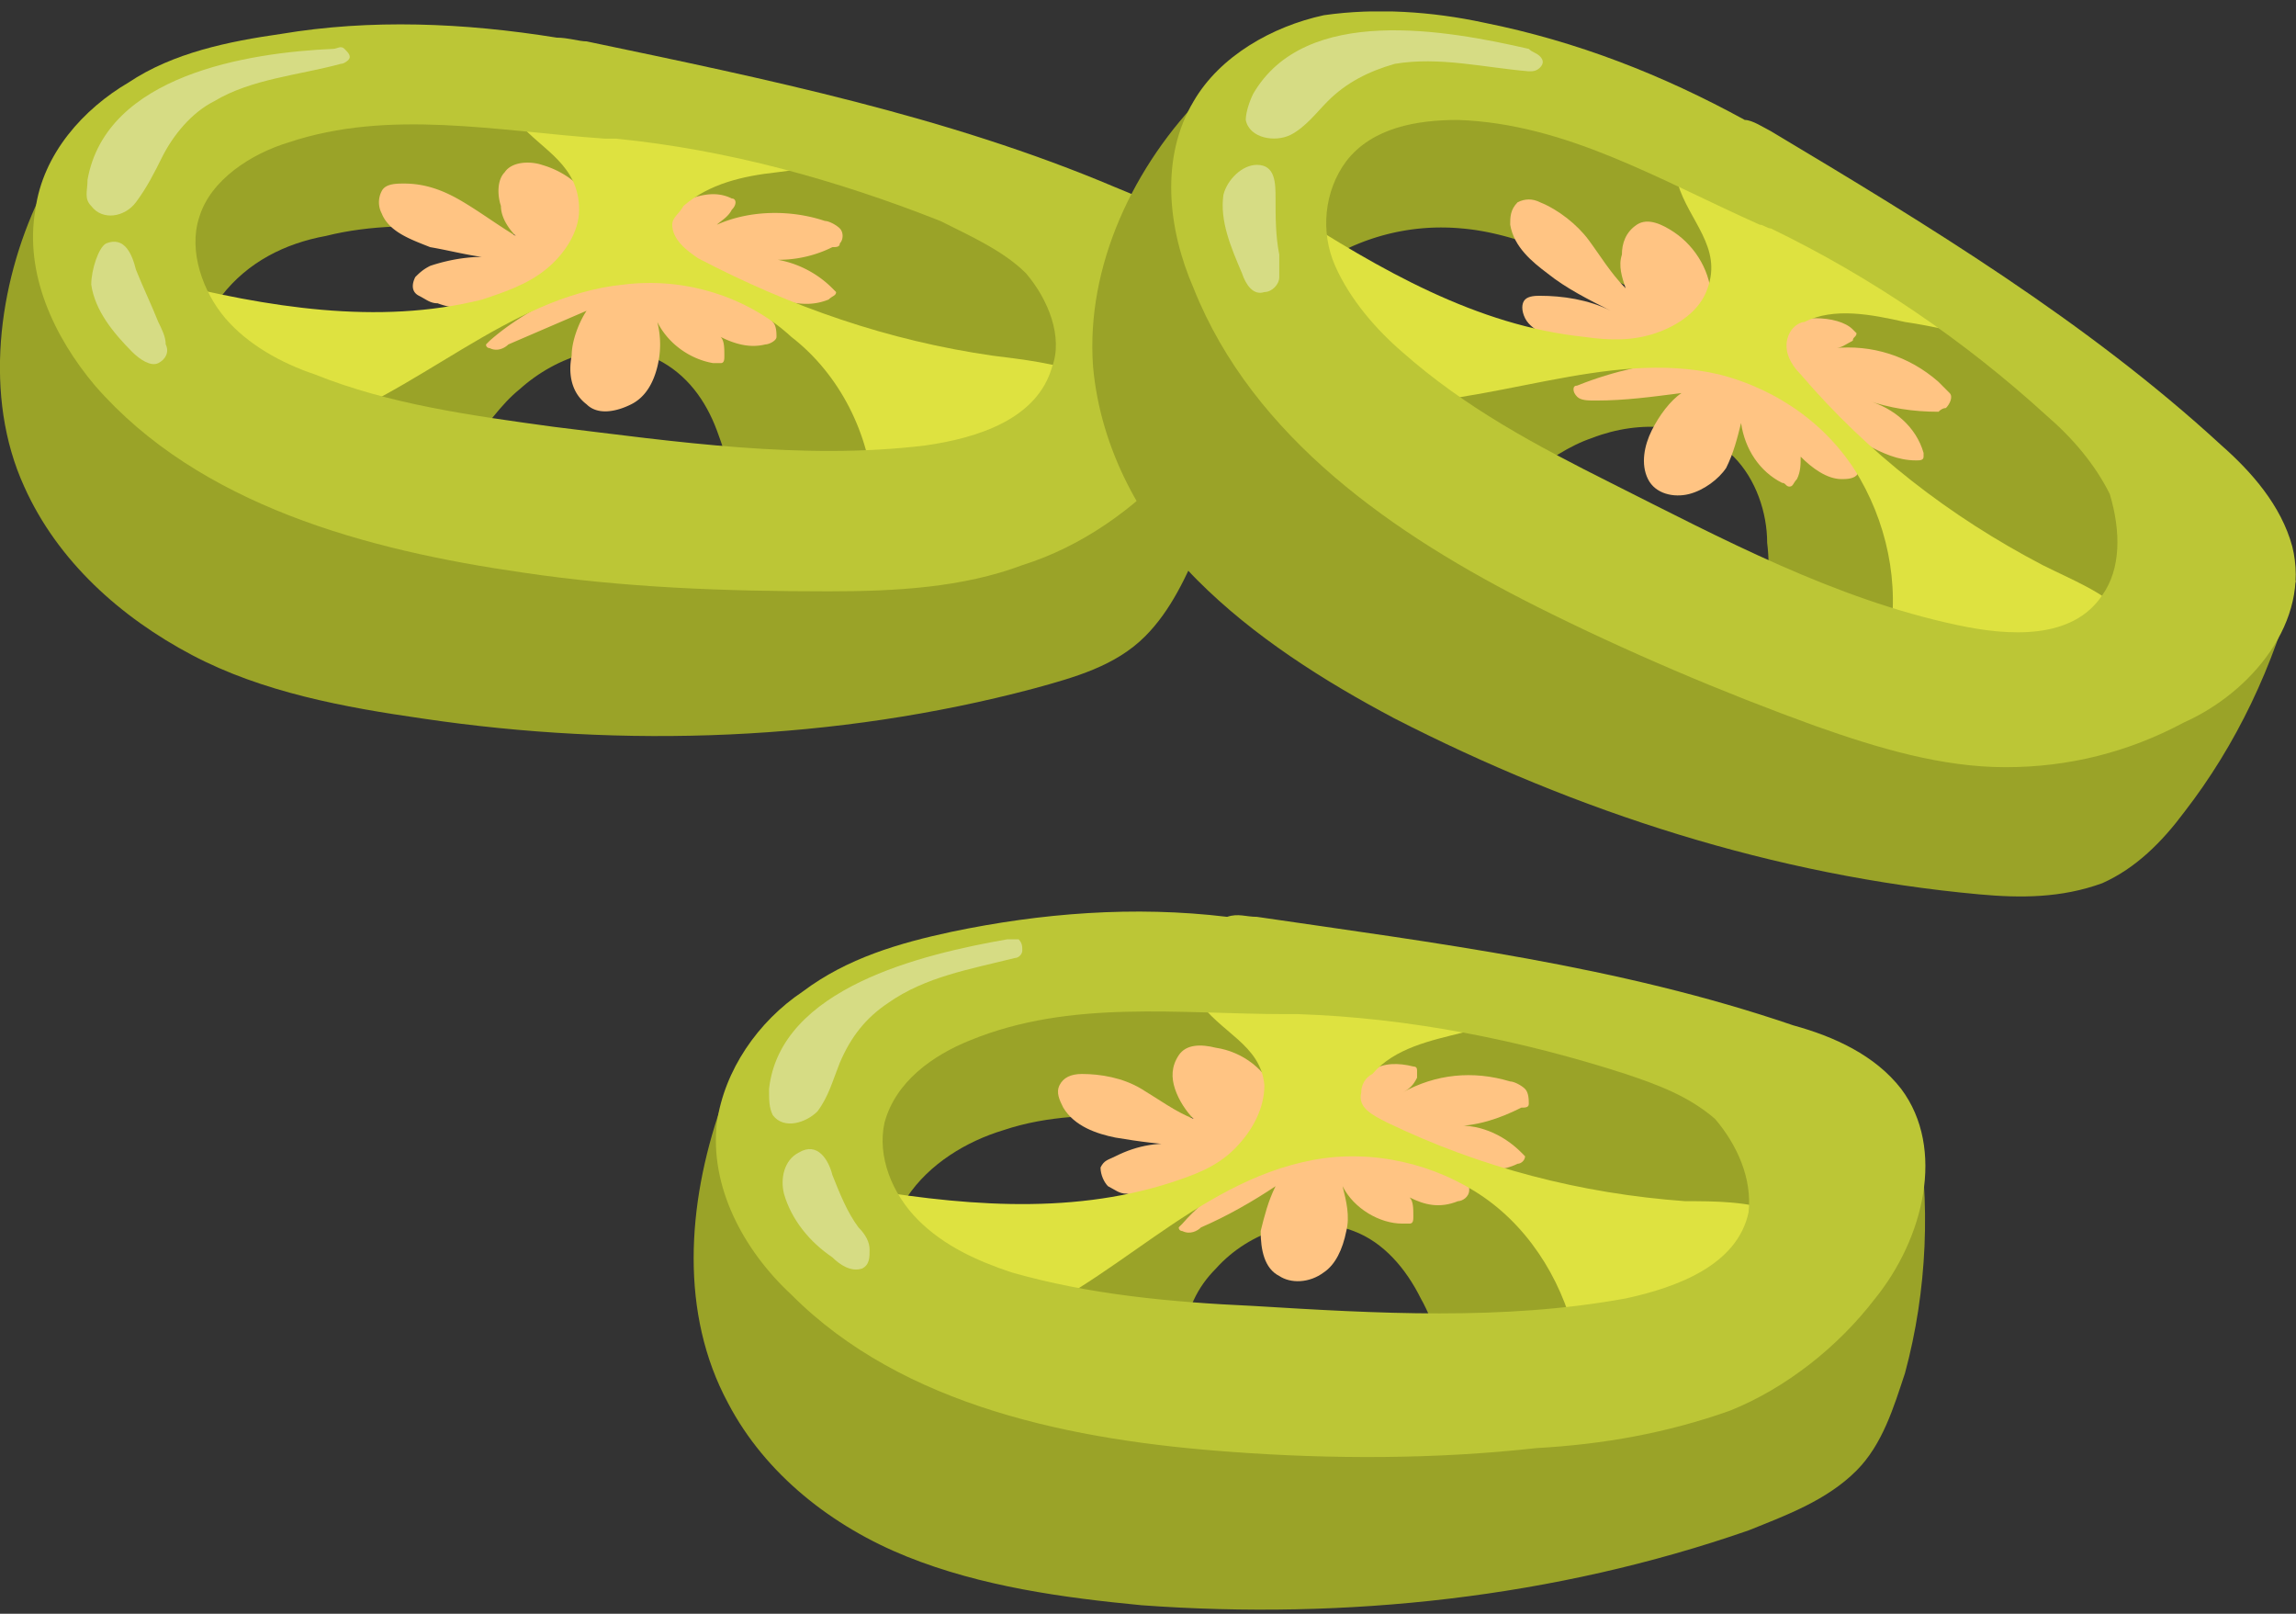
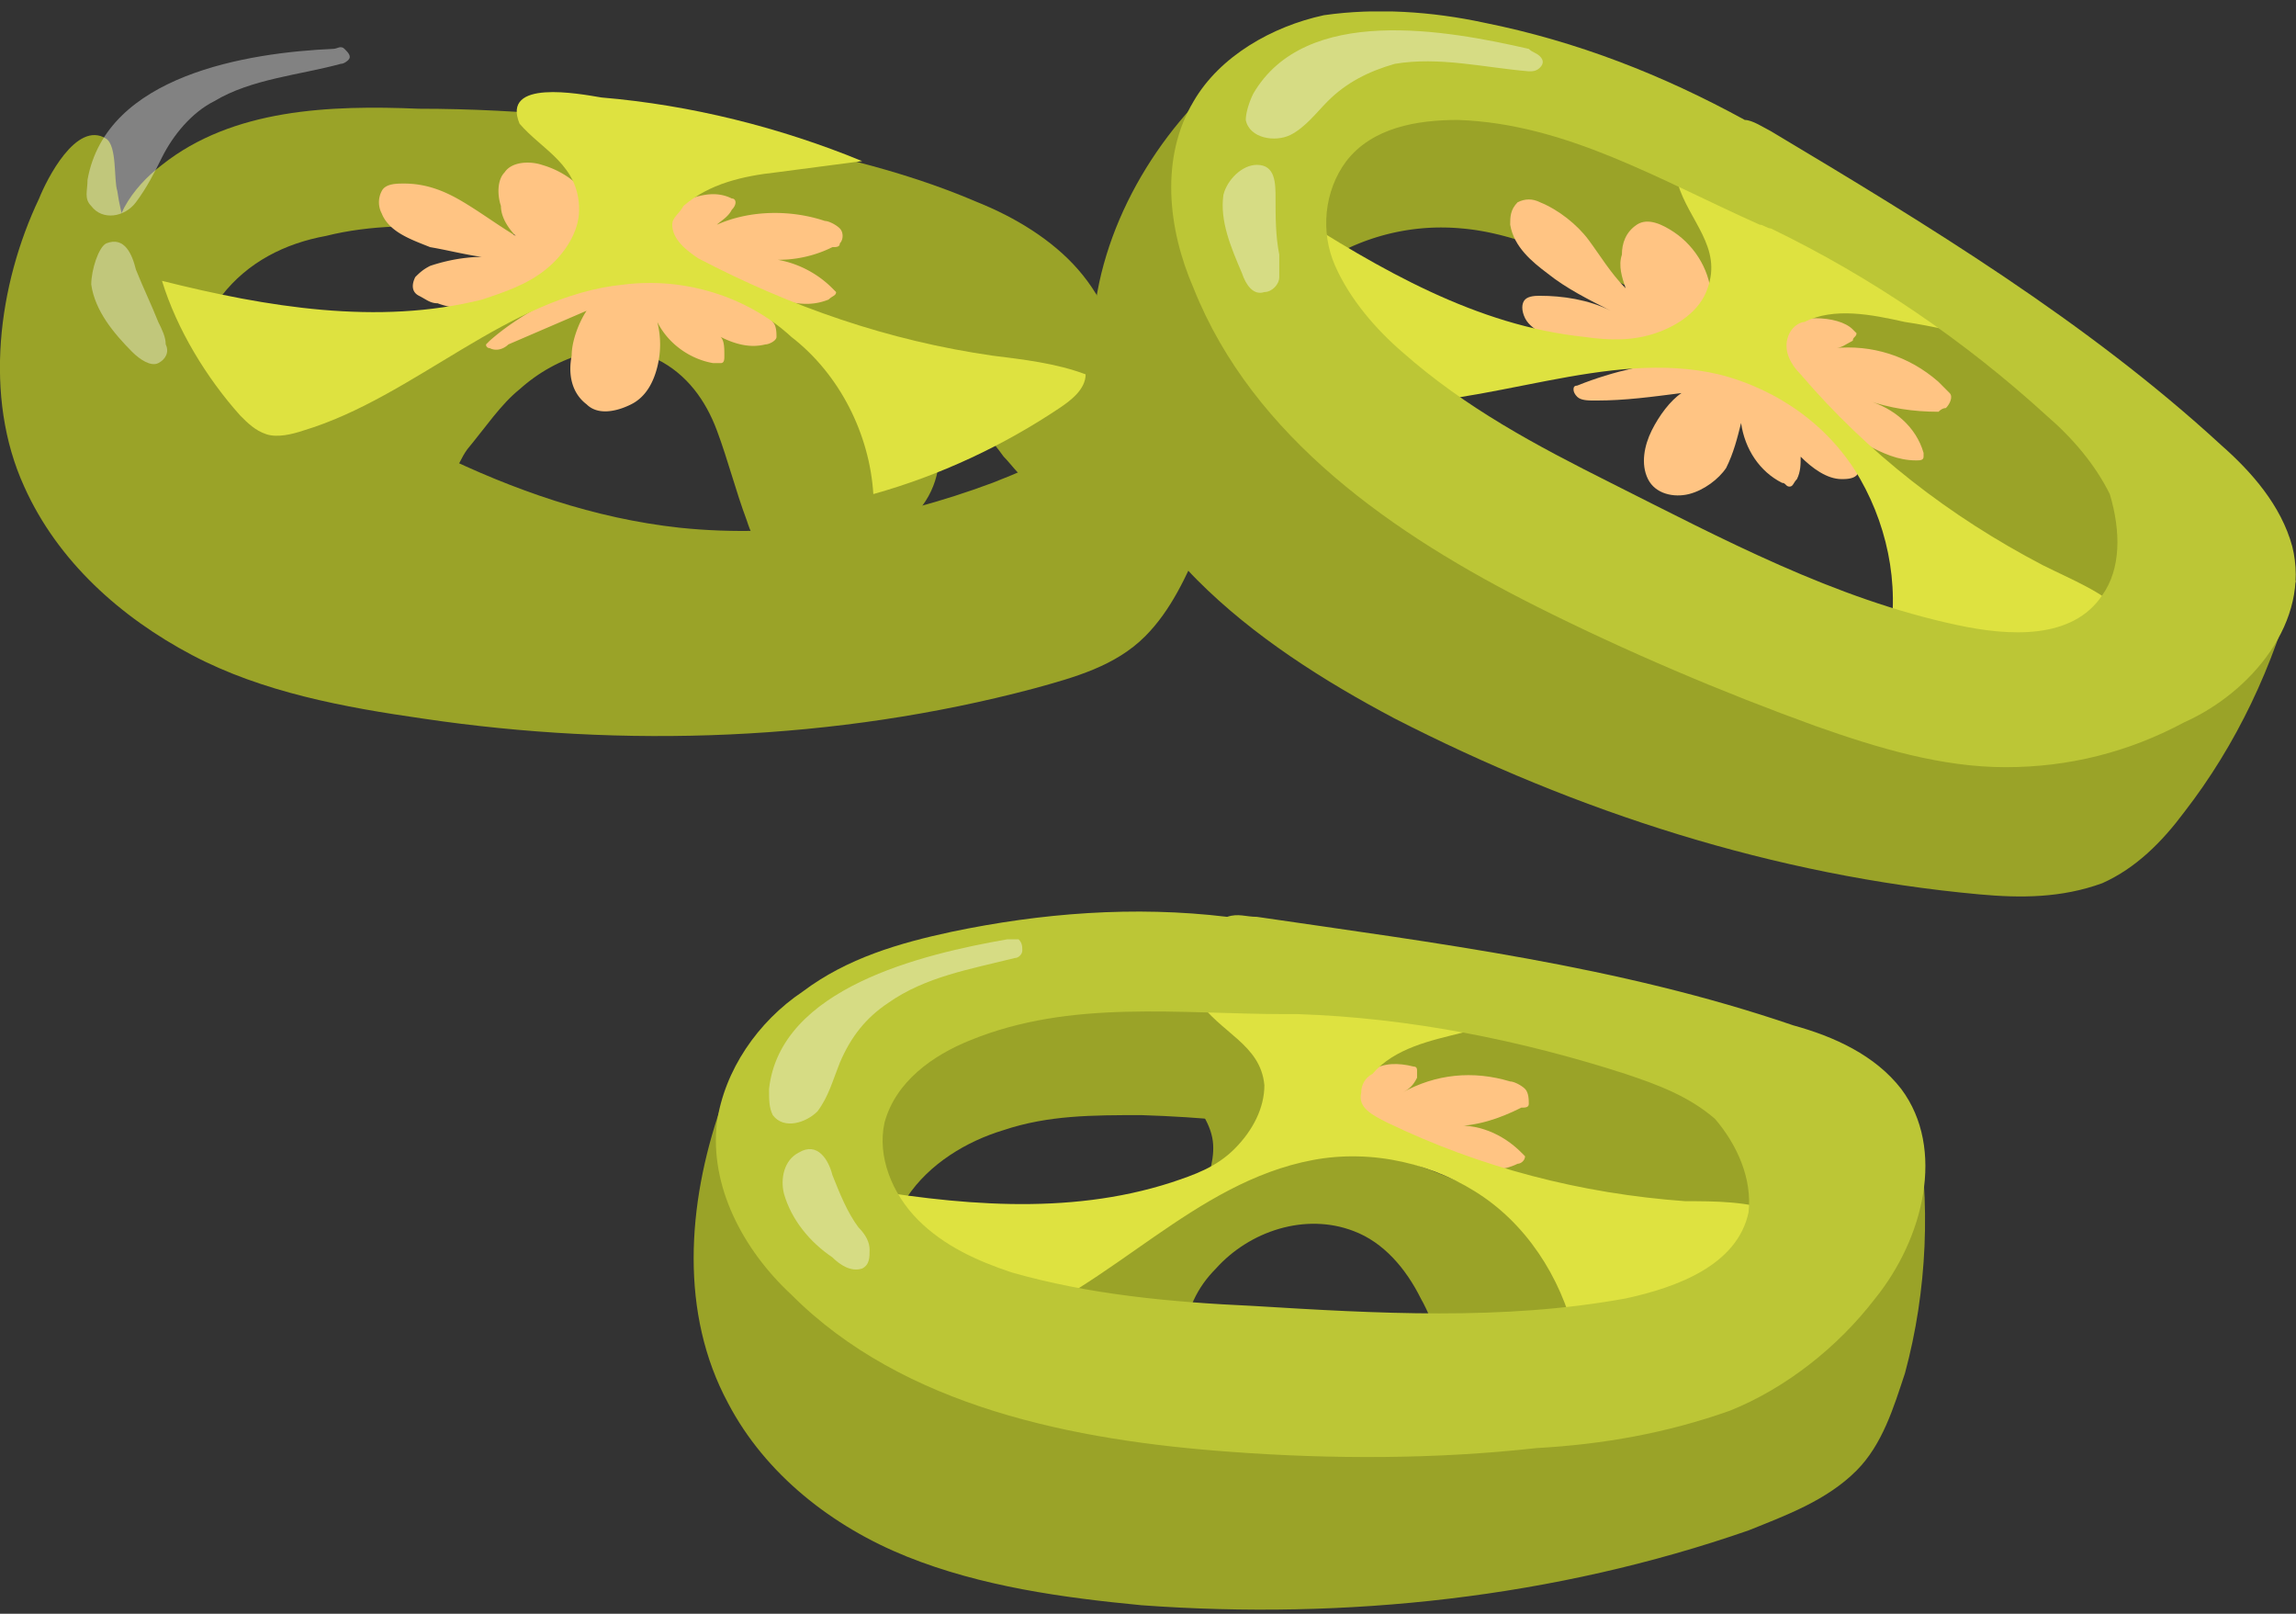
<svg xmlns="http://www.w3.org/2000/svg" width="148" height="104" fill="none">
  <rect width="100%" height="100%" fill="#333333" stroke="none" />
  <g clip-path="url(#a)">
    <path d="M33.73 16.65c0 1.206-.481 2.17-.721 3.376.96-.964 1.92-1.688 3.12-2.41.961-.724 2.161-1.688 2.642-2.894.48-1.206.48-2.652-.48-3.617-.48-.482-1.201-.723-1.921-.964-1.44-.482-7.442-1.447-6.722 1.447.24 1.205 1.44 1.446 2.4 2.17.96.482 1.681 1.446 1.681 2.893Z" fill="#9AA328" />
    <path d="M33.49 25.09c2.4-2.17 6-3.375 8.881-1.928 1.921.964 3.121 2.652 3.841 4.58.72 1.93 1.2 3.858 1.921 5.787.24.723.48 1.447 1.2 1.688.48.24.96.24 1.44.24 1.921.242 4.082 0 5.762-.723 1.92-.723 3.361-2.17 3.841-4.098.48-2.17-.72-4.581-2.64-6.028-1.68-1.447-3.841-2.41-6.002-3.375-3.36-1.688-6.722-3.858-10.323-3.858-2.16 0-4.321.723-6.482 1.447-4.8 1.687-9.362 3.857-14.163 6.027-.24.241-.72.241-.72.482-.48.724 0 1.688.72 2.412 1.44 1.446 5.041 6.268 6.962 4.822 1.2-.724 1.68-2.652 2.4-3.617 1.2-1.447 2.16-2.893 3.361-3.858Z" fill="#9AA328" />
    <path d="M13.084 26.537c-1.2-2.411-.48-5.304 1.2-7.474s4.081-3.376 6.722-3.858c2.88-.723 6.001-.723 8.882-.482 7.682.723 15.124 2.652 22.086 5.545 4.801 2.17 9.603 4.822 12.724 9.162.48.482.96 1.206 1.44 1.447.72.24 1.44 0 1.92-.241 2.401-1.206 3.841-3.376 4.081-6.028.24-2.652-.96-5.304-2.64-7.233-1.68-1.929-4.081-3.376-6.482-4.34-5.041-2.17-10.563-3.375-16.084-4.34-6.722-.964-13.204-1.688-19.926-1.688-5.761-.24-12.003 0-16.564 3.617-1.92 1.447-3.601 3.858-2.881 6.028.24.723.72 1.446.96 2.17.24.482.72.964.96 1.687l3.602 6.028Z" fill="#9AA328" />
    <path d="M1.56 31.358c2.16 4.822 6.242 8.439 10.803 10.85 4.561 2.411 9.843 3.376 14.884 4.099 12.964 1.929 26.648 1.446 39.37-1.929 2.642-.723 5.282-1.447 7.203-3.376 1.68-1.687 2.64-3.857 3.6-6.027 1.681-5.304 2.401-10.85 1.921-16.395-2.88 6.269-9.122 10.126-15.364 12.537-6.481 2.411-13.203 3.617-20.165 2.893-11.043-1.205-20.646-7.233-30.008-13.26-1.68-1.206-3.361-2.17-4.562-3.858-.96-1.447-1.44-2.893-1.68-4.581-.24-.723 0-2.893-.72-3.375C4.922 7.73 3 11.588 2.52 12.793-.12 18.34-1.08 25.572 1.56 31.358Z" fill="#9AA328" />
    <path d="M33.97 18.821c-1.681.965-3.842 1.447-5.762.724-.48 0-.72-.242-1.2-.483-.48-.24-.48-.723-.24-1.205.24-.241.48-.482.96-.723 1.44-.483 3.12-.724 4.56-.483-1.44 0-3.12-.482-4.56-.723-1.2-.482-2.641-.964-3.121-2.17a1.543 1.543 0 0 1 0-1.447c.24-.482.96-.482 1.44-.482 1.44 0 2.64.482 3.841 1.206 1.2.723 2.16 1.446 3.361 2.17-.48-.482-.96-1.206-.96-1.93-.24-.723-.24-1.687.24-2.17.48-.722 1.68-.722 2.4-.481 1.68.482 3.121 1.687 3.601 3.375.24.482.24.965 0 1.447-.24.24-.48.723-.72.964-1.2 1.206-2.64 1.929-4.32 2.652v-.24h.48ZM37.81 18.098c-2.16 1.205-4.32 2.17-6.241 3.857l-.24.242c0 .24.24.24.24.24.48.242.96 0 1.2-.24l5.041-2.17c-.48.723-.96 1.928-.96 2.893-.24 1.205 0 2.41.96 3.134.72.724 1.92.482 2.881 0 .96-.482 1.44-1.446 1.68-2.41.24-.965.24-1.93 0-2.894.72 1.447 2.161 2.41 3.601 2.652h.48c.24 0 .24-.241.24-.482 0-.482 0-.965-.24-1.206.96.483 1.921.724 2.881.483.24 0 .72-.242.72-.483 0-.24 0-.723-.24-.964-.48-.723-1.2-.965-2.16-1.447-1.68-.723-3.361-.964-5.041-1.205-1.921-.241-4.082-.482-6.002 0h1.2ZM44.532 12.793c.72-.241 1.68-.482 2.64 0 .24 0 .24.241.24.241 0 .16-.08.322-.24.482-.24.483-.72.724-.96.965 2.161-.965 4.802-.965 6.962-.241.24 0 .72.24.96.482.24.241.24.723 0 .964 0 .241-.24.241-.48.241-1.44.724-3.12.965-4.56.724 1.68 0 3.36.723 4.56 1.929l.24.24c0 .242-.24.242-.48.483-1.2.482-2.16.241-3.36 0-1.2-.241-2.161-.723-3.121-1.206-1.44-.723-2.881-1.205-4.081-1.928-2.401-1.206.48-2.894 1.68-3.376Z" fill="#FFC483" />
    <path d="M37.33 13.517c0 1.447-.96 2.893-2.16 3.858-1.2.964-2.641 1.446-4.082 1.928-6.721 1.688-13.923.483-20.645-1.205.96 3.134 2.88 6.269 5.041 8.68.48.482.96.964 1.68 1.205.72.241 1.681 0 2.401-.24 7.202-2.17 13.204-8.68 20.646-9.404 3.841-.482 7.922.723 10.803 3.375 3.12 2.412 5.041 6.27 5.281 10.127 4.321-1.206 8.403-3.135 12.004-5.546.72-.482 1.68-1.205 1.68-2.17-1.92-.723-4.081-.964-6.002-1.205-6.721-.965-12.963-3.134-18.965-6.269-.72-.482-1.68-1.205-1.68-2.17 0-.482.48-.723.72-1.205 1.68-1.447 3.841-1.93 6.002-2.17 1.92-.241 3.6-.482 5.521-.723-5.281-2.17-11.043-3.617-16.805-4.1-1.44-.24-6.481-1.205-5.28 1.688 1.44 1.688 3.84 2.653 3.84 5.546Z" fill="#DEE240" />
-     <path d="M78.381 16.651c-1.44-2.41-4.08-3.616-6.481-4.58C61.096 7.49 49.333 5.078 37.81 2.666c-.48 0-1.2-.24-1.92-.24-6.002-.965-12.003-1.206-17.765-.242-3.361.482-6.962 1.206-9.843 3.135-2.88 1.687-5.521 4.58-6.001 8.197-.72 4.099 1.2 8.198 3.84 11.332 6.723 7.716 17.525 10.609 27.608 12.055 6.482.965 12.964 1.206 19.685 1.206 4.322 0 8.643-.241 12.484-1.688 3.84-1.205 7.202-3.616 9.843-6.51 3.36-3.616 5.28-9.162 2.64-13.26Zm-10.563 6.993c-.96 3.375-4.8 4.58-8.162 5.063-7.922.964-16.084-.241-24.006-1.206-5.282-.723-10.563-1.446-15.364-3.375-2.161-.724-4.322-1.93-5.762-3.617-1.44-1.688-2.4-4.34-1.68-6.51.72-2.41 3.36-4.098 5.761-4.822 6.482-2.17 13.444-.723 20.406-.24h.72c7.202.722 14.164 2.651 20.885 5.304 1.92.964 4.082 1.928 5.522 3.375 1.44 1.688 2.4 4.099 1.68 6.028Z" fill="#BCC636" />
    <path opacity=".39" d="M5.642 11.588c0 .723-.24 1.205.24 1.688.72.964 2.16.723 2.88-.242.72-.964 1.2-1.928 1.68-2.893.721-1.446 1.921-2.893 3.362-3.616 2.4-1.447 5.521-1.688 8.162-2.411.24 0 .48-.242.48-.242.24-.24 0-.482-.24-.723s-.48 0-.72 0c-5.522.241-14.644 1.688-15.844 8.439ZM5.882 18.34c.24 1.687 1.44 3.133 2.64 4.339.48.482 1.2.964 1.68.723.48-.24.721-.723.48-1.205 0-.482-.24-.965-.48-1.447-.48-1.205-.96-2.17-1.44-3.375-.24-.965-.72-2.17-1.92-1.688-.48.241-.96 1.688-.96 2.652Z" fill="#fff" />
    <path d="M105.749 20.268c-.241 1.206-1.201 1.929-1.921 2.893 1.2-.723 2.401-.964 3.601-1.205 1.2-.482 2.401-.965 3.361-1.929.96-.964 1.44-2.411.72-3.617-.24-.723-.96-1.205-1.44-1.687-1.201-.724-6.482-3.858-6.962-.965-.24 1.206.96 1.93 1.44 2.894 1.201.964 1.441 2.41 1.201 3.616Z" fill="#9AA328" />
-     <path d="M102.628 28.224c3.121-1.205 6.722-.964 9.122 1.206 1.441 1.446 2.161 3.616 2.161 5.545.24 1.929 0 4.099-.24 6.028 0 .723 0 1.446.48 1.928.24.483.72.724 1.2.724 1.681.723 3.601 1.447 5.762 1.205 1.92 0 3.841-.964 5.041-2.652 1.2-1.929.72-4.58-.48-6.51-1.2-1.928-2.881-3.616-4.561-5.304-2.641-2.652-5.042-5.786-8.403-6.992-2.16-.723-4.321-.723-6.481-.723-5.042 0-10.083.482-15.124.964-.24 0-.72 0-.96.241-.72.482-.48 1.688 0 2.652.72 1.688 2.64 7.475 5.04 6.751 1.201-.482 2.401-1.928 3.362-2.652 1.2-.964 2.64-1.929 4.081-2.41Z" fill="#9AA328" />
    <path d="M82.942 22.678c-.24-2.652 1.2-5.304 3.601-6.51a14.169 14.169 0 0 1 7.682-1.446c2.881.241 5.762 1.447 8.403 2.652 6.962 3.135 13.443 7.475 18.965 12.779 3.841 3.616 7.442 7.715 8.882 12.778.24.724.48 1.447.961 1.688.48.482 1.2.482 1.92.482 2.641-.24 4.801-1.929 6.002-4.34 1.2-2.41.96-5.304-.24-7.715-.961-2.411-2.881-4.34-4.802-6.269-4.081-3.857-8.882-6.75-13.683-9.403-6.002-3.134-12.004-6.027-18.245-8.438-5.282-2.17-11.283-3.858-16.805-2.17-2.16.723-4.561 2.41-4.801 4.822 0 .723 0 1.687.24 2.41.24.724.24 1.206.48 1.93l1.44 6.75Z" fill="#9AA328" />
    <path d="M70.46 23.643c.48 5.305 3.12 10.127 6.72 13.743 3.602 3.617 8.163 6.51 12.724 8.921 11.764 6.028 24.487 10.127 37.691 11.332 2.64.241 5.281.241 7.922-.723 2.16-.965 3.841-2.652 5.281-4.581 3.361-4.34 5.762-9.403 7.202-14.949-4.801 4.822-12.003 6.51-18.725 6.751-6.722.241-13.684-.964-19.925-3.858-9.843-4.822-17.045-13.743-23.767-22.663-1.2-1.688-2.4-3.135-2.88-5.305-.48-1.688-.24-3.375 0-4.822.24-.723 1.2-2.893.48-3.616-1.44-1.688-4.562 1.205-5.522 2.17-4.561 4.58-7.682 11.09-7.202 17.6Z" fill="#9AA328" />
    <path d="M105.028 22.678c-1.92.483-4.081 0-5.761-1.205-.24-.241-.72-.482-.96-.964-.24-.483-.24-.965 0-1.206s.72-.241.96-.241c1.44 0 3.121.241 4.561.964-1.44-.723-2.881-1.446-4.081-2.41-.96-.724-2.16-1.688-2.4-3.135 0-.482 0-.964.48-1.447.48-.24.96-.24 1.44 0 1.2.483 2.4 1.447 3.121 2.411.72.965 1.44 2.17 2.4 3.135-.24-.724-.48-1.447-.24-2.17 0-.723.24-1.447.961-1.929.72-.482 1.68 0 2.4.482 1.441.965 2.401 2.652 2.401 4.34 0 .482-.24.964-.48 1.447-.24.24-.721.482-.961.482-1.68.723-3.12.964-4.801.964v-.24l.96.723ZM108.869 23.161c-2.4.241-4.801.723-7.202 1.688-.16 0-.24.08-.24.24 0 .162.08.322.24.483.24.241.721.241 1.201.241 1.92 0 3.601-.24 5.521-.482-.72.482-1.44 1.447-1.92 2.411s-.72 2.17-.24 3.134c.48.965 1.68 1.206 2.64.965.961-.241 1.921-.965 2.401-1.688.48-.964.72-1.929.96-2.893.24 1.688 1.201 3.134 2.641 3.857.24 0 .24.242.48.242s.24-.242.48-.483c.24-.482.24-.964.24-1.446.721.723 1.681 1.446 2.641 1.446.24 0 .72 0 .96-.24.24-.242.24-.724 0-.965-.24-.723-.96-1.447-1.44-1.929-1.44-1.206-2.881-1.929-4.561-2.893-1.921-.965-3.601-1.93-5.762-1.93l.96.242ZM117.032 20.509c.96 0 1.92.24 2.4.723l.24.241c0 .241-.24.241-.24.482-.48.242-.72.483-1.2.483 2.401-.241 4.801.482 6.722 2.17l.72.723c.24.241 0 .723-.24.964-.16 0-.32.08-.48.241-1.681 0-3.121-.24-4.561-.723 1.68.482 3.12 1.688 3.601 3.376v.24c0 .242-.241.242-.481.242-1.2 0-2.16-.482-3.12-.965-.961-.723-1.921-1.446-2.641-2.17-1.2-.964-2.161-2.17-3.121-3.375-1.921-2.17 1.2-2.652 2.401-2.652Z" fill="#FFC483" />
    <path d="M110.07 18.58c-.48 1.447-1.921 2.412-3.361 2.894-1.441.482-2.881.482-4.561.24-6.962-.723-13.204-4.34-19.206-8.197 0 3.376.72 6.751 1.92 10.127.241.723.481 1.205.961 1.687.72.483 1.44.724 2.4.724 7.683.24 15.365-3.617 22.567-1.93 3.841.965 7.202 3.376 9.122 6.752 1.921 3.375 2.641 7.474 1.681 11.332 4.321.24 8.882-.241 13.203-1.206.961-.24 1.921-.482 2.161-1.446-1.44-1.447-3.361-2.17-5.281-3.135-6.002-3.134-11.283-7.233-15.605-12.296-.72-.723-1.2-1.688-.72-2.652.24-.483.72-.724.96-.724 1.921-.964 4.322-.482 6.482 0 1.681.241 3.601.724 5.282.965-4.322-3.858-9.123-6.992-14.404-9.644-1.201-.724-5.762-3.376-5.522-.242.72 2.412 2.881 4.1 1.921 6.752Z" fill="#DEE240" />
    <path d="M147.76 35.216c-.72-2.652-2.641-4.822-4.561-6.51-8.643-7.956-18.965-14.225-29.048-20.252-.48-.241-1.2-.724-1.681-.724-5.281-2.893-10.802-5.063-16.804-6.268C92.305.738 88.704.497 85.343.979c-3.36.724-6.722 2.653-8.402 5.546-2.16 3.616-1.68 8.197 0 12.055 3.84 9.644 12.963 15.913 22.086 20.494 5.761 2.893 12.003 5.545 18.005 7.715 4.081 1.447 8.162 2.652 12.243 2.652 4.081 0 7.922-.964 11.523-2.893 4.321-1.929 8.162-6.51 6.962-11.332Zm-12.243 3.135c-1.921 2.893-6.002 2.652-9.363 1.928-7.922-1.687-15.124-5.545-22.326-9.162-4.801-2.41-9.362-4.822-13.444-8.438-1.68-1.447-3.36-3.376-4.32-5.546-.961-2.17-.72-4.822.72-6.75 1.68-2.17 4.56-2.653 7.201-2.653 6.962.241 12.964 3.858 19.446 6.751.24 0 .48.241.72.241 6.482 3.135 12.483 7.234 17.765 12.056 1.68 1.446 3.121 3.134 4.081 5.063.72 2.41.72 4.822-.48 6.51Z" fill="#BCC636" />
    <path opacity=".39" d="M80.782 6.043c-.24.482-.48 1.205-.48 1.688.24 1.205 1.92 1.446 2.88.964s1.681-1.447 2.401-2.17c1.2-1.205 2.64-1.929 4.321-2.41 2.881-.483 5.762.24 8.643.481.24 0 .48 0 .72-.24.24-.242.24-.483 0-.724s-.48-.241-.72-.482C93.265 1.944 84.143.256 80.782 6.043ZM78.861 12.553c-.24 1.688.48 3.375 1.2 5.063.24.723.72 1.447 1.441 1.206.48 0 .96-.483.96-.965V16.41c-.24-1.205-.24-2.41-.24-3.616 0-.965 0-2.17-1.2-2.17-.96 0-1.92.964-2.16 1.929Z" fill="#fff" />
    <path d="M78.141 73.31c.24 1.206-.24 2.412-.48 3.376.72-.964 1.92-1.929 2.88-2.652.961-.965 1.921-1.929 2.401-3.134.48-1.206.24-2.653-.72-3.617-.48-.482-1.2-.723-1.92-.964-1.44-.242-7.442-.965-6.722 1.928.24 1.206 1.68 1.447 2.64 1.93.72.723 1.681 1.928 1.921 3.134ZM78.381 81.75c2.16-2.411 5.762-3.617 8.883-2.411 1.92.723 3.36 2.41 4.32 4.34.961 1.687 1.441 3.857 2.401 5.786.24.723.48 1.447 1.2 1.688.48.24.961.24 1.441.24 1.92 0 3.841-.24 5.762-.963 1.68-.965 3.121-2.412 3.601-4.34.24-2.17-1.201-4.581-2.881-5.787-1.921-1.447-4.081-2.17-6.242-2.893-3.36-1.447-6.962-3.376-10.563-3.135-2.16 0-4.32.965-6.241 1.93-4.562 2.17-9.123 4.58-13.684 6.991-.24.241-.48.241-.72.483-.48.723.24 1.687.96 2.41 1.44 1.206 5.282 5.787 7.442 4.34.96-.964 1.44-2.652 2.16-3.857.24-2.17.96-3.617 2.161-4.822Z" fill="#9AA328" />
    <path d="M57.976 84.643c-1.2-2.411-.96-5.305.48-7.475s3.84-3.616 6.242-4.34c2.88-.964 5.761-.964 8.882-.964 7.682.241 15.124 1.447 22.326 4.099 5.041 1.688 9.843 4.099 13.204 8.197.48.483.96 1.206 1.68 1.206.72.241 1.44 0 1.921-.482 2.16-1.206 3.6-3.858 3.841-6.269 0-2.652-1.201-5.063-3.121-6.992-1.921-1.929-4.321-2.893-6.722-3.858-5.282-1.929-10.803-2.652-16.325-3.134-6.721-.482-13.443-.723-20.165-.241-5.761.24-12.003.964-16.324 4.58-1.92 1.689-3.121 4.1-2.401 6.27.24.723.72 1.446 1.2 2.17.24.482.72.964.96 1.446l4.322 5.787Z" fill="#9AA328" />
    <path d="M46.933 90.43c2.4 4.58 6.721 7.956 11.523 9.884 4.801 1.929 10.082 2.653 15.124 3.135 13.203.964 26.647-.482 39.13-4.822 2.401-.965 5.042-1.93 6.962-3.858 1.681-1.688 2.401-4.099 3.121-6.269 1.441-5.304 1.681-11.09.72-16.395-2.4 6.269-8.402 10.609-14.644 13.502-6.241 2.893-12.963 4.581-19.925 4.34-11.043-.241-21.126-5.787-30.728-11.09-1.68-.965-3.601-1.93-4.802-3.617-.96-1.206-1.68-2.894-1.92-4.581-.24-.724 0-2.894-.96-3.376-1.92-.964-3.841 2.893-4.081 4.099-2.161 6.269-2.641 13.26.48 19.047Z" fill="#9AA328" />
-     <path d="M78.381 75.722c-1.68 1.205-3.84 1.687-5.761 1.205-.48 0-.72-.24-1.2-.482-.24-.241-.48-.723-.48-1.206.24-.482.48-.482.96-.723 1.44-.723 2.88-.964 4.56-.723-1.44 0-3.12-.241-4.56-.482-1.2-.242-2.641-.724-3.362-1.93-.24-.481-.48-.964-.24-1.446s.72-.723 1.44-.723c1.201 0 2.641.24 3.842.964 1.2.724 2.16 1.447 3.36 1.93-.48-.483-.96-1.206-1.2-1.93-.24-.723-.24-1.446.24-2.17.48-.723 1.44-.723 2.401-.482 1.68.241 3.361 1.447 3.841 3.134.24.483.24.965 0 1.447-.24.482-.48.723-.72.965-1.2 1.205-2.64 2.17-4.081 2.893v-.241h.96ZM82.222 74.516c-2.16 1.206-4.321 2.411-6.001 4.34l-.24.24c0 .242.24.242.24.242.48.241.96 0 1.2-.241 1.68-.723 3.36-1.688 4.801-2.652-.48.964-.72 1.929-.96 2.893 0 1.206.24 2.411 1.2 2.893.72.483 1.92.483 2.881-.24.72-.483 1.2-1.447 1.44-2.653.24-.964 0-1.929-.24-2.893.72 1.446 2.401 2.41 3.841 2.41h.48c.24 0 .24-.24.24-.481 0-.483 0-.965-.24-1.206.96.482 1.921.723 3.121.241.24 0 .72-.24.72-.723 0-.241 0-.723-.24-.965-.48-.723-1.44-.964-2.16-1.205-1.68-.482-3.361-.723-5.282-.723-1.92-.242-4.08-.242-6.001.482l1.2.241Z" fill="#FFC483" />
    <path d="M88.464 68.97c.72-.481 1.68-.481 2.64-.24.16 0 .24.08.24.24v.483c-.24.482-.48.723-.96.964 2.161-1.205 4.562-1.446 6.962-.723.24 0 .72.241.96.482s.24.724.24.965c0 .24-.24.24-.48.24-1.44.724-2.88 1.206-4.56 1.206 1.68-.24 3.36.483 4.56 1.688l.24.241c0 .241-.24.482-.48.482-.96.483-2.16.483-3.36.242-1.2-.242-2.161-.483-3.361-.965-1.44-.482-2.881-.964-4.322-1.688-1.92-1.205.72-3.134 1.68-3.616Z" fill="#FFC483" />
    <path d="M81.502 69.935c0 1.447-.72 2.894-1.92 4.1-1.2 1.205-2.641 1.687-4.082 2.17-6.721 2.17-13.923 1.446-20.885.24 1.2 3.135 3.36 6.028 5.761 8.439.48.482.96.964 1.68.964.721.242 1.681 0 2.401-.24 7.202-2.653 12.484-9.404 20.166-10.85 3.84-.724 7.922.24 11.043 2.41 3.12 2.17 5.281 5.787 6.001 9.645 4.082-1.688 8.163-3.858 11.524-6.51.72-.482 1.68-1.447 1.44-2.17-1.921-.723-4.081-.723-6.002-.723-6.721-.483-13.203-2.17-19.205-5.063-.96-.483-1.92-.965-1.68-1.93 0-.482.24-.964.72-1.205 1.44-1.688 3.84-2.17 5.761-2.652 1.68-.482 3.601-.723 5.282-1.206-5.522-1.687-11.283-2.893-17.045-2.893-1.44 0-6.722-.723-5.281 1.929 1.44 2.17 4.081 2.893 4.321 5.545Z" fill="#DEE240" />
    <path d="M122.553 70.177c-1.68-2.17-4.321-3.376-6.962-4.099-11.283-3.858-23.046-5.304-34.57-6.992-.72 0-1.2-.241-1.92 0-6.001-.723-12.003-.241-17.764.964-3.361.724-6.722 1.688-9.603 3.858-2.88 1.929-5.041 5.063-5.522 8.439-.48 4.099 1.681 8.197 4.802 11.09 7.202 7.234 18.245 9.404 28.327 10.127 6.482.482 13.204.482 19.686-.241 4.321-.241 8.402-.965 12.483-2.411 3.601-1.447 6.962-4.099 9.363-7.233 3.121-3.858 4.561-9.645 1.68-13.502Zm-9.842 7.956c-.721 3.376-4.562 4.822-7.923 5.546-7.922 1.446-16.084.964-24.006.482-5.281-.241-10.563-.724-15.604-2.17-2.16-.723-4.322-1.688-6.002-3.376-1.68-1.687-2.64-4.098-2.16-6.268.72-2.652 3.12-4.34 5.521-5.305 6.482-2.652 13.444-1.687 20.405-1.687h.72c7.203.24 14.405 1.687 21.126 3.857 2.161.724 4.081 1.447 5.762 2.894 1.44 1.687 2.401 3.857 2.161 6.027Z" fill="#BCC636" />
    <path opacity=".39" d="M49.573 70.176c0 .724 0 1.206.24 1.688.72.965 2.161.482 2.881-.241.72-.964.96-1.929 1.44-3.134.72-1.688 1.681-2.894 3.121-3.858 2.401-1.688 5.282-2.17 8.163-2.893.24 0 .48-.241.48-.483 0-.24 0-.482-.24-.723h-.72c-5.522.965-14.644 3.135-15.365 9.644ZM50.534 76.927c.48 1.688 1.68 3.135 3.12 4.1.48.481 1.2.964 1.921.723.48-.242.48-.724.48-1.206s-.24-.964-.72-1.447c-.72-.964-1.2-2.17-1.68-3.375-.24-.965-.96-2.17-2.161-1.447-.96.482-1.2 1.688-.96 2.652Z" fill="#fff" />
  </g>
  <defs>
    <clipPath id="a">
      <path fill="#fff" transform="translate(0 .738)" d="M0 0h148v103H0z" />
    </clipPath>
  </defs>
</svg>